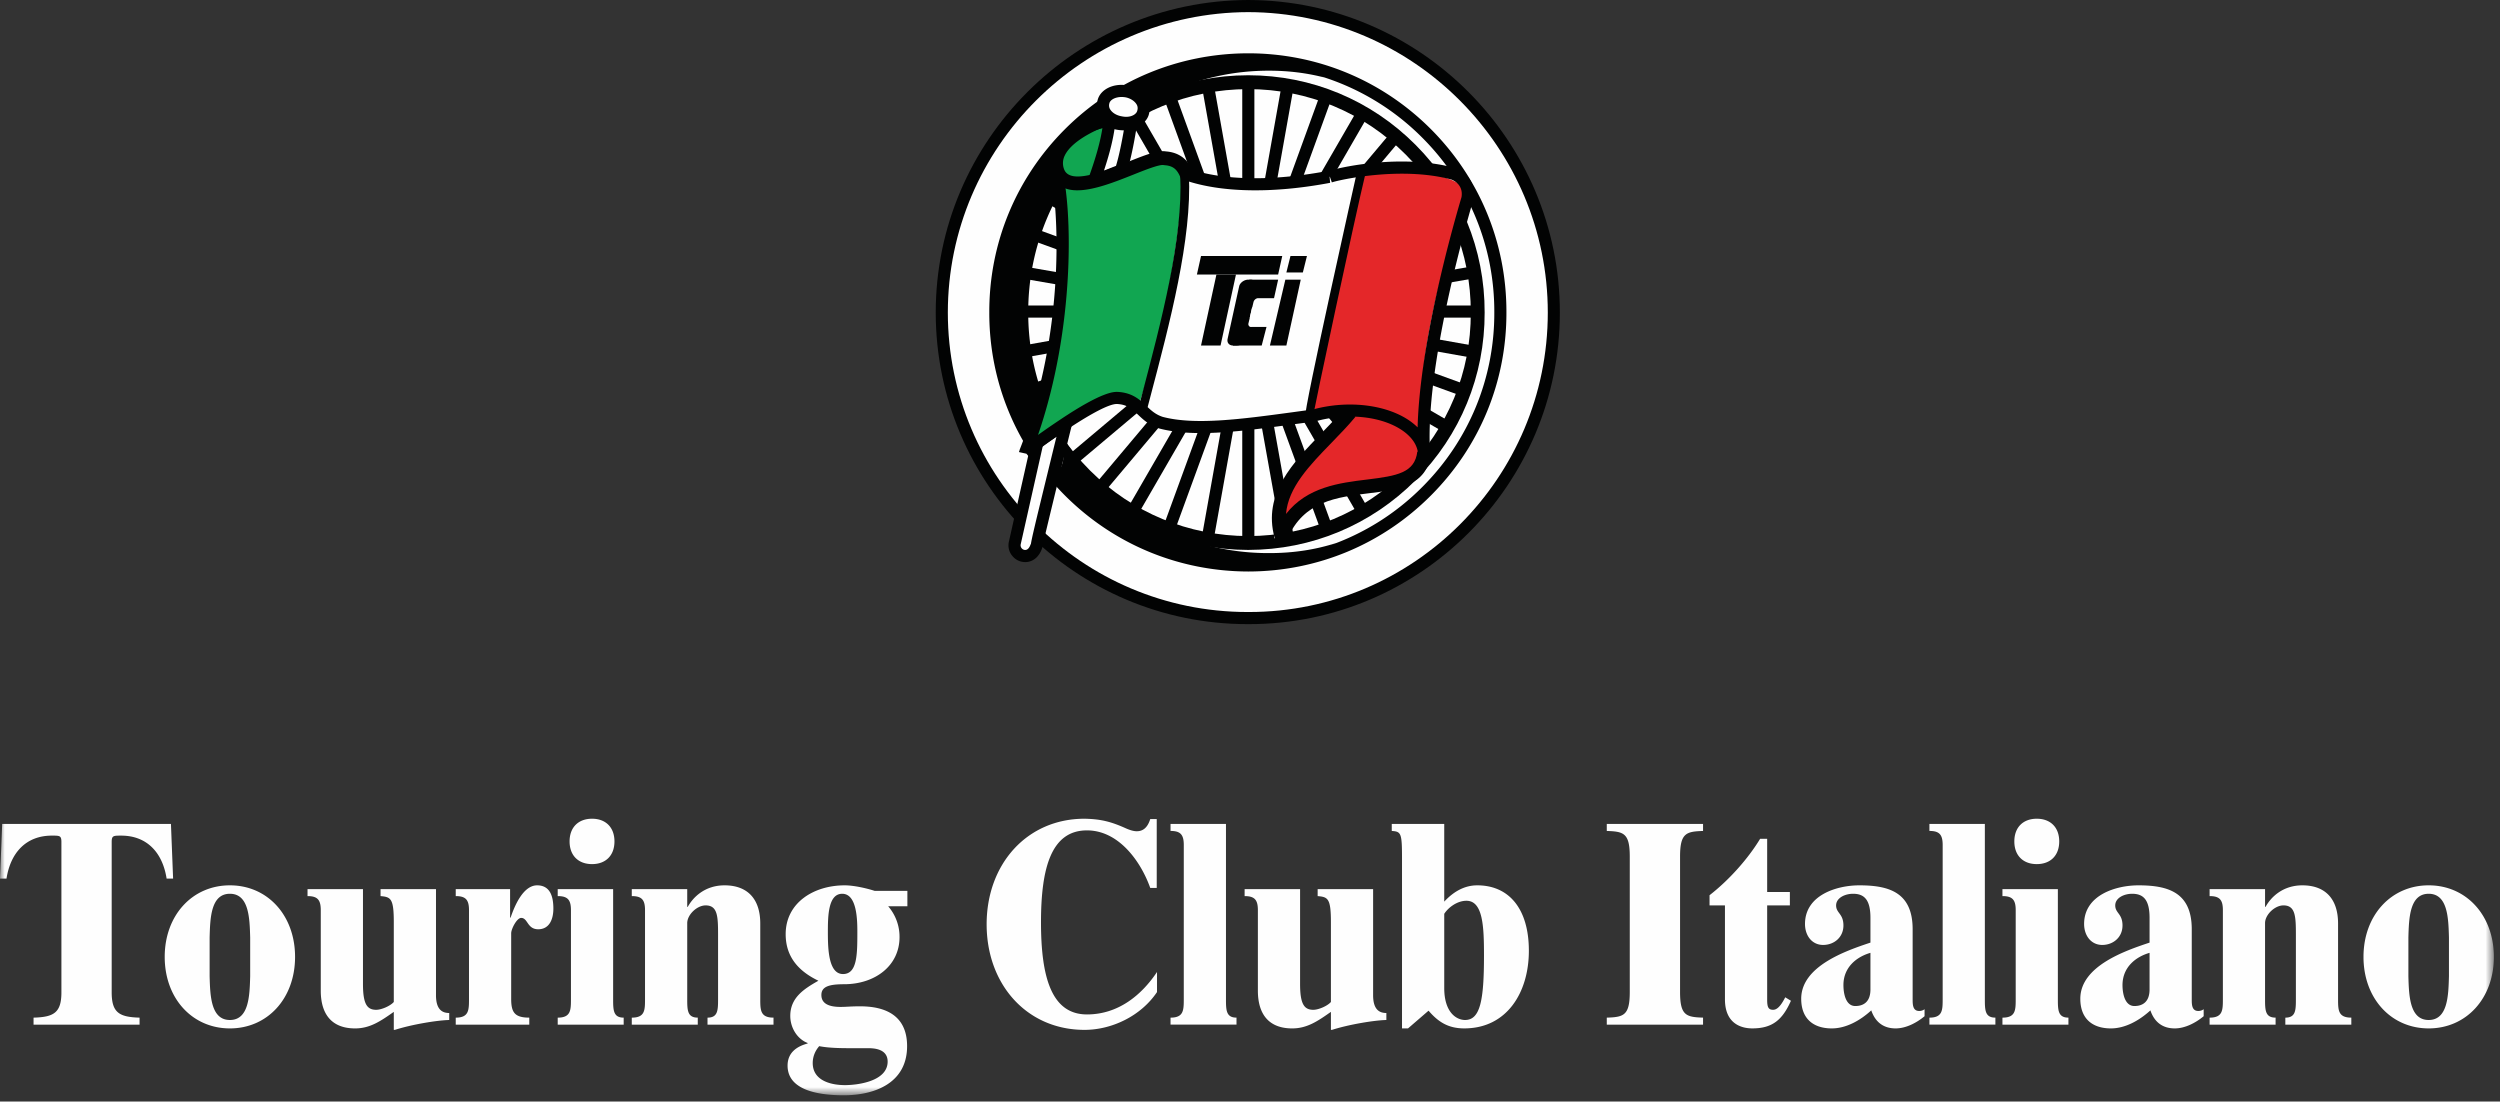
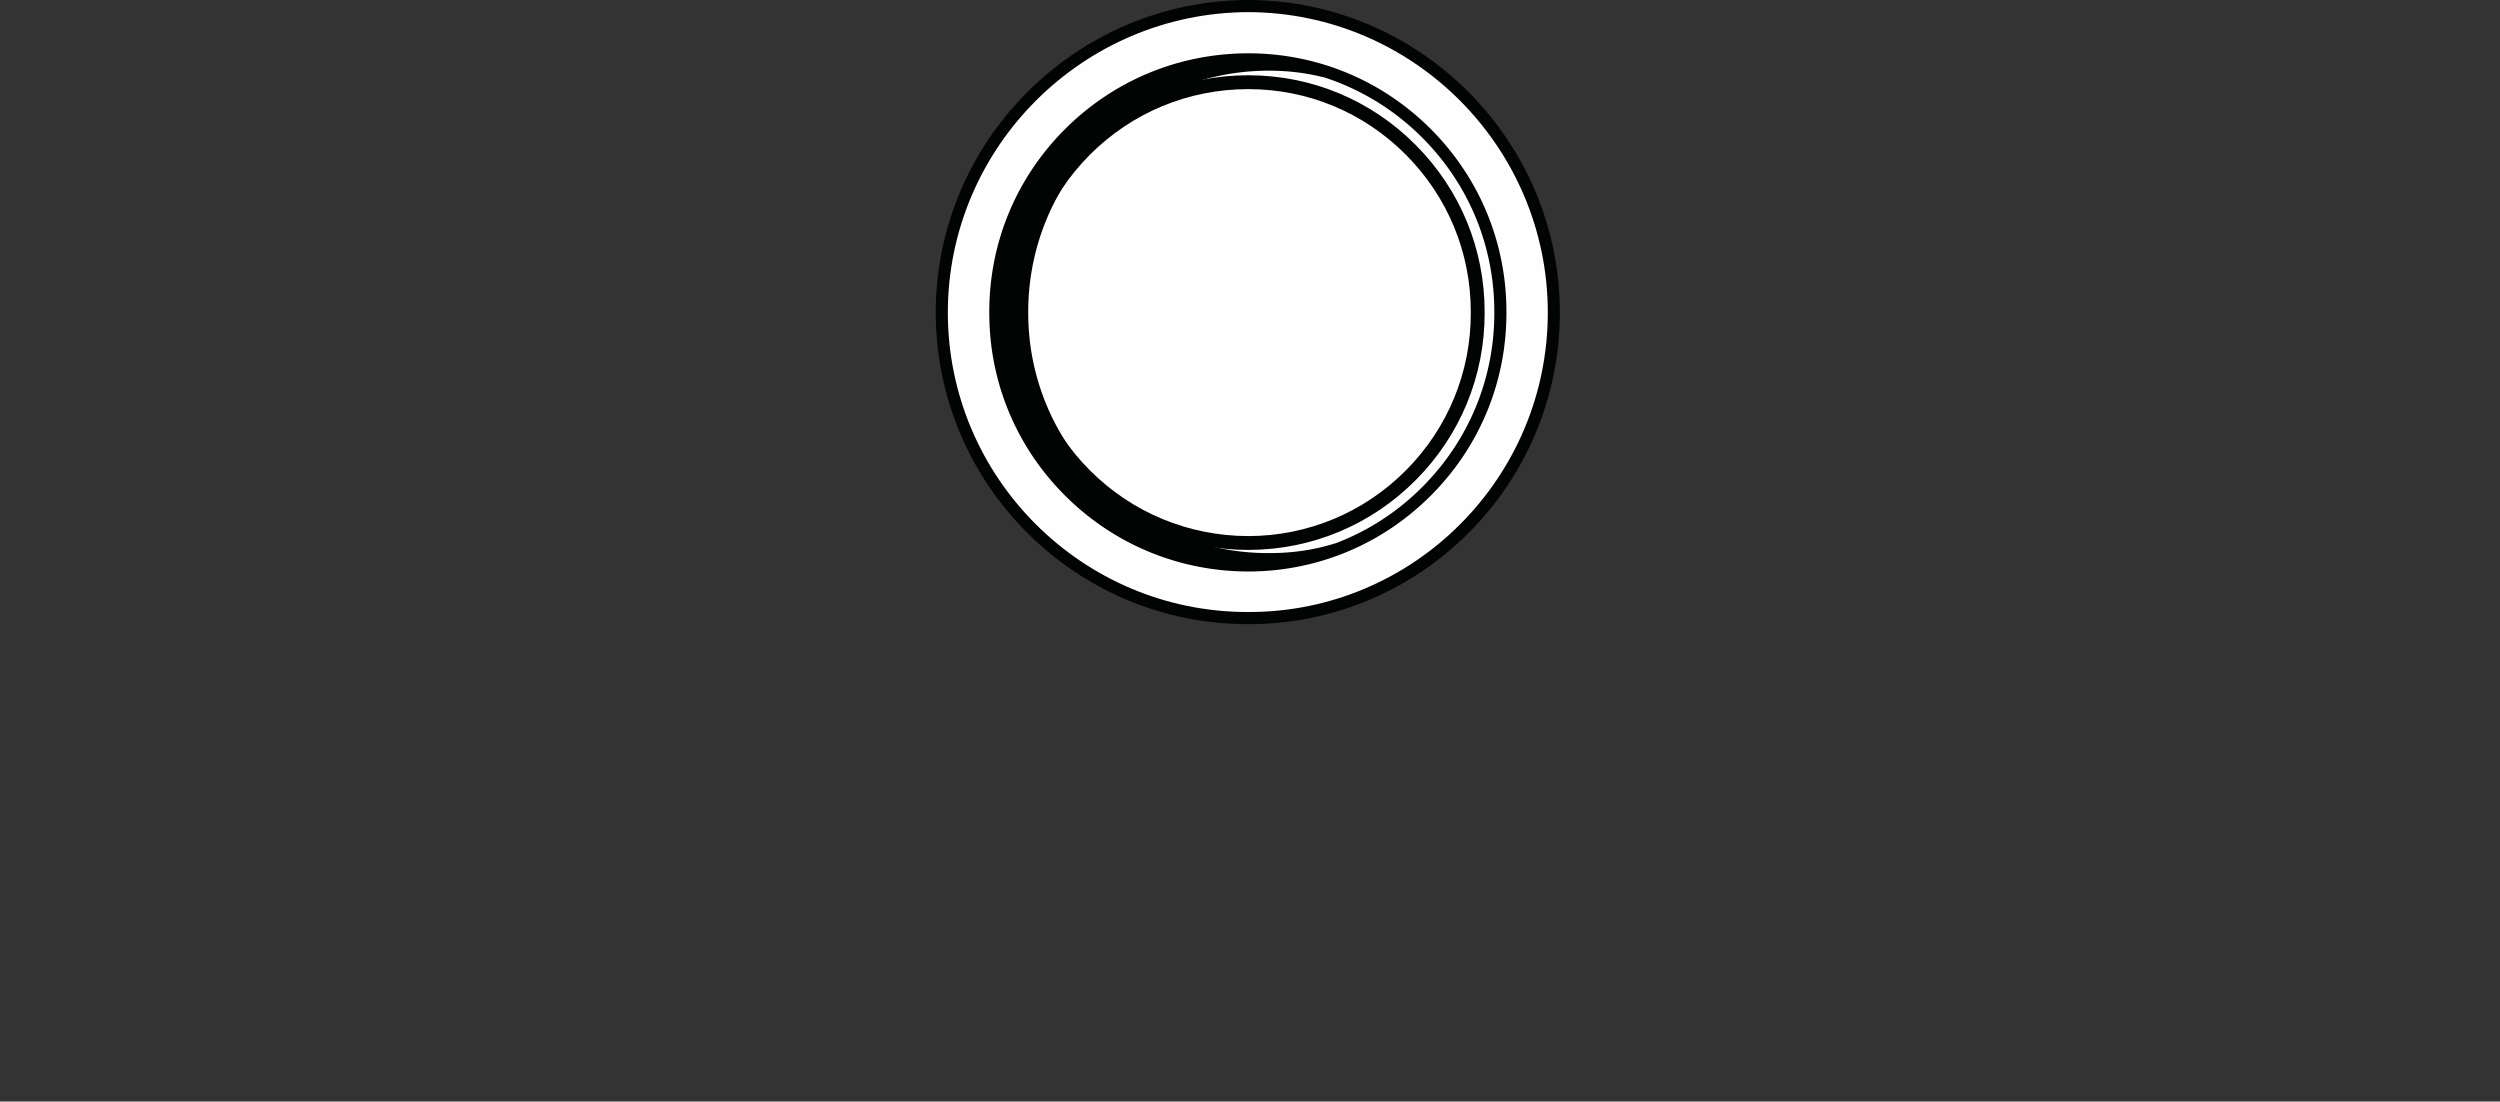
<svg xmlns="http://www.w3.org/2000/svg" xmlns:xlink="http://www.w3.org/1999/xlink" width="261" height="115" viewBox="0 0 261 115">
  <rect x="0" y="0" width="261" height="115" fill="#333333" stroke="none" />
  <defs>
-     <path id="a" d="M0 114.348h260.358V0H0z" />
-   </defs>
+     </defs>
  <g fill="none" fill-rule="evenodd">
    <path fill="#FEFEFE" d="M98.324 32.632c.004-17.647 14.307-31.947 32.002-32 17.595.053 31.891 14.353 31.891 32 0 17.636-14.296 31.939-31.891 31.898-17.695.04-31.998-14.262-32.002-31.898" />
    <path fill="#020303" d="M149.405 13.502c-5.094-5.11-11.87-7.93-19.077-7.937-7.259.007-14.073 2.835-19.182 7.958-5.088 5.108-7.88 11.886-7.864 19.09-.016 7.217 2.788 14.005 7.896 19.113 5.107 5.106 11.907 7.927 19.15 7.939h.001c7.202-.012 13.974-2.833 19.063-7.94 5.1-5.112 7.895-11.9 7.878-19.11.017-7.213-2.778-14.002-7.865-19.113m-16.926 44.241c-13.877.044-25.164-11.243-25.132-25.129-.032-13.958 11.255-25.243 25.132-25.235 2.058 0 3.99.249 5.78.712-.14-.046-.28-.099-.42-.142a25.611 25.611 0 0 1 10.667 6.447c4.855 4.87 7.52 11.341 7.5 18.218.02 6.875-2.645 13.344-7.51 18.22a25.573 25.573 0 0 1-9.798 6.155c.272-.094.544-.203.816-.306-2.139.696-4.482 1.067-7.035 1.06" />
    <path fill="#020303" d="M130.405 65.16h-.164c-17.94 0-32.546-14.59-32.551-32.528C97.695 14.692 112.334.052 130.322 0c17.94.052 32.527 14.691 32.527 32.632 0 17.938-14.554 32.528-32.444 32.528zm-.083-1.266h.083c17.194 0 31.185-14.023 31.185-31.262 0-17.245-14.03-31.317-31.268-31.366-17.29.05-31.362 14.12-31.368 31.366.006 17.239 14.043 31.262 31.287 31.262h.081z" />
    <path fill="#020303" d="M130.326 57.413h-.004c-6.636-.013-12.867-2.594-17.546-7.273-4.68-4.679-7.248-10.896-7.227-17.51-.02-6.596 2.537-12.806 7.197-17.482 4.68-4.696 10.923-7.286 17.58-7.292 6.596.006 12.803 2.588 17.465 7.272 4.667 4.684 7.225 10.901 7.206 17.505.019 6.595-2.536 12.81-7.195 17.489-4.667 4.692-10.872 7.278-17.476 7.29m0-48.108c-6.268.003-12.147 2.442-16.554 6.864-4.389 4.402-6.798 10.248-6.78 16.463-.018 6.229 2.4 12.084 6.805 16.486 4.408 4.404 10.273 6.837 16.529 6.85 6.214-.013 12.06-2.45 16.452-6.862 4.385-4.41 6.792-10.256 6.773-16.472.019-6.224-2.391-12.077-6.783-16.485-4.39-4.41-10.231-6.841-16.442-6.844" />
    <mask id="b" fill="#fff">
      <use xlink:href="#a" />
    </mask>
    <path fill="#020303" d="M129.692 32.632h1.265V8.795h-1.265z" mask="url(#b)" />
    <path fill="#020303" d="M130.84 32.743l-1.247-.221 4.19-23.517 1.248.222z" mask="url(#b)" />
    <path fill="#020303" d="M130.812 32.849l-1.189-.433 8.16-22.444 1.191.432z" mask="url(#b)" />
    <path fill="#020303" d="M130.765 32.952l-1.094-.637 11.919-20.618 1.094.635z" mask="url(#b)" />
    <path fill="#020303" d="M130.7 33.042l-.968-.817L145.09 13.97l.965.816z" mask="url(#b)" />
    <path fill="#020303" d="M130.627 33.117l-.818-.969 18.255-15.354.815.968z" mask="url(#b)" />
    <path fill="#020303" d="M130.534 33.182l-.634-1.097 20.62-11.918.632 1.095z" mask="url(#b)" />
    <path fill="#020303" d="M130.43 33.23l-.428-1.192 22.443-8.16.434 1.189z" mask="url(#b)" />
    <path fill="#020303" d="M130.326 33.15l-.215-1.246 23.514-4.082.22 1.247z" mask="url(#b)" />
    <path fill="#020303" d="M130.216 33.16h23.839v-1.265h-23.839z" mask="url(#b)" />
    <path fill="#020303" d="M153.62 37.336l-23.513-4.185.222-1.247 23.52 4.186z" mask="url(#b)" />
    <path fill="#020303" d="M152.444 41.285l-22.443-8.163.43-1.19 22.447 8.163z" mask="url(#b)" />
    <path fill="#020303" d="M150.52 44.993l-20.62-11.92.634-1.094 20.618 11.92z" mask="url(#b)" />
    <path fill="#020303" d="M148.064 48.367L129.808 33.01l.82-.97 18.25 15.358z" mask="url(#b)" />
    <path fill="#020303" d="M145.09 51.19l-15.358-18.257.967-.815 15.356 18.256z" mask="url(#b)" />
    <path fill="#020303" d="M141.59 53.462l-11.92-20.618 1.094-.633 11.92 20.618z" mask="url(#b)" />
    <path fill="#020303" d="M137.784 55.082l-8.16-22.338 1.188-.435 8.162 22.339z" mask="url(#b)" />
-     <path fill="#020303" d="M133.783 56.048l-4.19-23.41 1.247-.222 4.187 23.409z" mask="url(#b)" />
    <path fill="#020303" d="M129.692 56.368h1.265V32.526h-1.265z" mask="url(#b)" />
    <path fill="#020303" d="M126.758 56.048l-1.245-.223 4.188-23.409 1.244.221z" mask="url(#b)" />
    <path fill="#020303" d="M122.76 55.082l-1.191-.434 8.16-22.339 1.19.435z" mask="url(#b)" />
    <path fill="#020303" d="M118.95 53.462l-1.093-.633 11.918-20.618 1.098.633z" mask="url(#b)" />
    <path fill="#020303" d="M115.454 51.19l-.968-.813 15.352-18.259.97.815z" mask="url(#b)" />
    <path fill="#020303" d="M112.477 48.367l-.815-.968 18.252-15.357.816.97z" mask="url(#b)" />
    <path fill="#020303" d="M110.024 44.993l-.632-1.094 20.617-11.92.629 1.095z" mask="url(#b)" />
    <path fill="#020303" d="M108.096 41.285l-.433-1.19 22.448-8.164.43 1.19z" mask="url(#b)" />
    <path fill="#020303" d="M106.915 37.336l-.221-1.246 23.52-4.186.22 1.247z" mask="url(#b)" />
    <path fill="#020303" d="M106.485 33.16h23.84v-1.265h-23.84z" mask="url(#b)" />
    <path fill="#020303" d="M130.214 33.15l-23.518-4.08.217-1.248 23.519 4.082z" mask="url(#b)" />
-     <path fill="#020303" d="M130.11 33.23l-22.447-8.163.433-1.19 22.444 8.16z" mask="url(#b)" />
    <path fill="#020303" d="M130.008 33.182l-20.616-11.92.632-1.095 20.615 11.918z" mask="url(#b)" />
    <path fill="#020303" d="M129.915 33.117l-16.103-13.53.812-.968 16.105 13.529z" mask="url(#b)" />
    <path fill="#020303" d="M129.838 33.04l-15.351-18.254.967-.815 15.354 18.255z" mask="url(#b)" />
    <path fill="#020303" d="M129.776 32.952l-11.92-20.62 1.095-.635 11.922 20.618z" mask="url(#b)" />
    <path fill="#020303" d="M129.73 32.849l-8.162-22.445 1.191-.432 8.16 22.444z" mask="url(#b)" />
    <path fill="#020303" d="M129.701 32.743l-4.187-23.516 1.244-.222 4.189 23.517z" mask="url(#b)" />
    <path fill="#FEFEFE" d="M140.636 42.944c.143 2.435-2.023 2.293-3.438 3.652-.758.616-.789 1.365-1.4 2.146-1.126 1.404-2.866 4.472-2.679 7.09 1.81-3.534 5.51-4.713 9.447-5.05 2.024-.139 3.343-.11 5.049-1.18 1.641-.923 1.213-2.866 1.073-4.836-.321-3.691.938-5.733 1.29-9.446.316-4.446.716-6.868 2.148-11.17.624-1.902 1.149-3.128.644-5.048-.435-1.84-4.257-1.494-6.12-1.502-4.434.008-5.786-.008-9.988 1.074-3.928.926-3.762.087-7.734.428-2.65.227-4.954-.918-6.444-2.576-1.228-1.27-3.623.736-5.37.751l.754-4.94c1.678-.017 2.584-1.12 1.502-1.933-.845-.668-1.598-1.406-3.115-1.071-2.54.47.101 2.636-.639 5.045-.836 2.9-1.013 5.487-3.977 4.618-2.417-.75-.8 2.983-.751 5.047.164 6.194-.012 9.603-1.505 15.893a38.584 38.584 0 0 0-.642 3.327c-.614 3.034-.802 4.205-1.507 7.198-.698 2.698-1.177 4.358-1.076 7.089.047.895 1.368.551 1.83 0 .543-.548.957-2.639 1.289-3.762.193-.661-.027-2.014.106-2.793.265-1.36 2.655-2.538.858-5.152-.195-.348-.308-1.035.11-1.503.394-.44 1.018-.108 1.611-.431 1.03-.635 1.428-1.396 2.577-1.827 4.153-1.618 4.116 1.768 6.873 2.043 2.596.263 4.035 1.01 6.55.641 4.627-.514 7.686-1.777 12.674-1.822" mask="url(#b)" />
    <path fill="#FEFEFE" d="M106.787 58.21c-.44 0-.717-.247-.74-.654-.092-2.595.325-4.218.966-6.671l.114-.453c.507-2.151.742-3.346 1.068-4.999.125-.64.263-1.344.436-2.19.157-1.07.381-2.224.644-3.331 1.468-6.18 1.665-9.532 1.502-15.866-.013-.577-.157-1.299-.287-1.996-.253-1.268-.48-2.464-.047-2.995.242-.289.648-.344 1.228-.166.374.11.718.164 1.018.164 1.578 0 1.986-1.567 2.505-3.552.1-.374.198-.763.31-1.153.309-.997.024-1.937-.227-2.77-.218-.709-.4-1.322-.126-1.772.174-.29.533-.483 1.084-.585.253-.058.506-.085.739-.085.996 0 1.644.519 2.264 1.02l.201.162c.427.324.6.72.473 1.114-.192.58-.97.982-1.945 1.014l-.718 4.715c.61-.041 1.318-.314 2.004-.582.74-.288 1.51-.588 2.17-.588.472 0 .845.15 1.144.456 1.614 1.8 3.966 2.755 6.35 2.544a21.815 21.815 0 0 1 1.88-.089c.615 0 1.108.036 1.541.064.379.027.731.05 1.117.05.893 0 1.84-.136 3.18-.45 4.132-1.065 5.547-1.068 9.755-1.076h.348c.227 0 .473-.007.744-.01 2.007-.035 5.003-.086 5.396 1.598.467 1.773.069 2.96-.478 4.604-.057.163-.111.331-.173.504-1.473 4.432-1.835 6.915-2.138 11.14-.143 1.49-.424 2.698-.697 3.87-.402 1.727-.782 3.359-.593 5.564.019.255.042.504.063.755.158 1.72.3 3.348-1.19 4.187-1.544.966-2.773 1.042-4.476 1.149-.2.012-.407.026-.623.043-4.848.415-7.823 1.998-9.357 4.987l-.182.358-.03-.401c-.192-2.762 1.69-5.893 2.712-7.165.245-.313.394-.628.539-.93.213-.442.41-.858.871-1.237.48-.456 1.037-.743 1.578-1.022.998-.516 1.872-.963 1.827-2.428-2.94.037-5.171.493-7.536.974-1.56.316-3.172.644-5.018.85a9.178 9.178 0 0 1-1.357.102c-1.015 0-1.905-.174-2.845-.363-.725-.142-1.475-.29-2.374-.385-1.116-.11-1.786-.71-2.43-1.287-.686-.611-1.326-1.188-2.458-1.188-.558 0-1.188.14-1.933.43-.658.246-1.07.608-1.499.992-.312.274-.63.559-1.061.824-.298.16-.6.174-.863.184-.302.012-.538.02-.724.226-.388.433-.263 1.073-.092 1.375 1.289 1.875.455 3.074-.215 4.037-.288.414-.556.802-.632 1.192-.06.344-.048.83-.032 1.296.016.582.032 1.134-.078 1.507-.08.266-.161.591-.254.934-.295 1.14-.63 2.433-1.06 2.87-.28.332-.831.584-1.283.584m4.298-39.201c-.21 0-.362.062-.465.192-.373.444-.14 1.647.087 2.806.134.708.282 1.44.292 2.034.168 6.356-.038 9.718-1.507 15.923a38.7 38.7 0 0 0-.641 3.318l-.44 2.194c-.322 1.657-.556 2.853-1.065 5.013l-.118.451c-.634 2.438-1.054 4.047-.96 6.603.02.293.191.443.519.443.387 0 .876-.224 1.114-.51.398-.404.74-1.718 1.01-2.773.092-.348.182-.675.257-.943.097-.342.087-.9.068-1.437-.01-.48-.027-.975.039-1.345.084-.44.364-.844.67-1.276.664-.955 1.413-2.038.205-3.797-.205-.36-.348-1.119.118-1.64.245-.277.57-.287.884-.303.251-.006.508-.017.756-.151.406-.251.722-.529 1.027-.795.445-.4.869-.778 1.566-1.037.762-.299 1.424-.444 2.012-.444 1.214 0 1.92.633 2.603 1.244.625.554 1.267 1.13 2.307 1.236.911.09 1.667.24 2.396.386.93.182 1.808.359 2.801.359.437 0 .867-.038 1.326-.101 1.843-.209 3.45-.535 5-.85 2.406-.489 4.678-.952 7.69-.977l.103-.002.007.109c.103 1.693-.89 2.205-1.942 2.746-.528.269-1.066.549-1.528.99-.426.35-.614.745-.814 1.165-.155.313-.311.635-.57.97-.957 1.186-2.67 4.018-2.676 6.605 1.621-2.828 4.606-4.339 9.342-4.746.215-.013.423-.025.628-.04 1.664-.105 2.868-.182 4.372-1.122 1.374-.773 1.23-2.326 1.083-3.972-.025-.25-.045-.504-.065-.757-.19-2.24.19-3.89.599-5.634.272-1.16.552-2.362.69-3.836.306-4.243.67-6.736 2.152-11.193.06-.172.115-.341.168-.503.54-1.606.93-2.767.475-4.48-.357-1.517-3.24-1.464-5.174-1.429-.27.003-.521.007-.748.007h-.348c-4.184.011-5.598.016-9.704 1.071-1.355.322-2.32.459-3.231.459-.393 0-.752-.025-1.132-.051-.454-.03-.918-.061-1.527-.061-.575 0-1.18.028-1.859.087-2.445.208-4.874-.765-6.536-2.615-.247-.257-.573-.384-.978-.384-.615 0-1.365.29-2.092.572-.751.293-1.53.594-2.216.6l-.128.002.784-5.165h.095c1.067-.01 1.697-.455 1.829-.862.097-.296-.044-.607-.39-.87l-.209-.163c-.617-.498-1.205-.97-2.122-.97-.219 0-.45.024-.693.08-.493.092-.797.25-.938.482-.225.365-.05.933.147 1.593.25.819.557 1.836.228 2.895-.108.391-.21.776-.304 1.147-.523 1.996-.972 3.723-2.725 3.723-.32 0-.685-.061-1.08-.177a1.87 1.87 0 0 0-.524-.094" mask="url(#b)" />
    <path fill="#020303" d="M134.725 26.728h1.72l-.428 1.72h-1.72zM125.387 26.728h8.48l-.43 1.934h-8.481z" mask="url(#b)" />
    <path fill="#020303" d="M126.995 28.662h2.04l-1.61 7.41h-2.038zM130.217 29.198h.427c.409.051.66.374.54.75L130 35.322c-.052.425-.45.75-.858.75h-.428c-.412 0-.667-.325-.54-.75l1.181-5.372c.049-.377.446-.7.861-.751" mask="url(#b)" />
    <path fill="#020303" d="M130.43 29.198h3.008l-.643 2.896h-3.008zM129.356 33.174h3.115l-.75 2.898h-3.007z" mask="url(#b)" />
    <path fill="#FEFEFE" d="M131.29 31.132h3.008c.156.03.28.193.215.427l-.428 2.256c-.095.18-.29.345-.537.32h-2.904c-.196.025-.321-.14-.318-.32l.534-2.256a.559.559 0 0 1 .43-.427" mask="url(#b)" />
    <path fill="#020303" d="M134.19 29.198h1.608l-1.5 6.874h-1.718z" mask="url(#b)" />
    <path fill="#FEFEFE" d="M108.311 46.166l-2.364 10.524c-.271 1.314 1.675 2.11 2.256.321-.037-.057 3.092-12.872 3.113-12.887l-3.005 2.042z" mask="url(#b)" />
    <path fill="#020303" d="M107.03 58.684a1.73 1.73 0 0 1-1.346-.649 1.706 1.706 0 0 1-.359-1.472l2.424-10.78 3.21-2.181.37.526.593.181c-.133.475-2.677 10.894-3.05 12.573l.024.036-.092.289c-.3.924-.963 1.477-1.775 1.477zm1.842-12.137L106.56 56.83a.496.496 0 0 0 .1.407c.094.114.233.18.368.18.331 0 .498-.375.572-.601l.021.008c.095-.637.472-2.194 1.501-6.423.568-2.325.932-3.836 1.18-4.825l-1.431.971z" mask="url(#b)" />
    <path fill="#11A651" d="M115.399 13.306c.065 1.245-.796 4.018-.751 3.972-.521 3.745-7.346.589-3.654-1.506.804-1.73 4.374-2.433 4.405-2.466" mask="url(#b)" />
    <path fill="#FEFEFE" d="M115.827 12.552c-.237 2.863-1.668 6.368-1.607 6.337-.061.064 2.81-1.118 2.786-1.075.563-1.54 1.071-4.888 1.077-4.94-1.436.34-2.235-.3-2.256-.322" mask="url(#b)" />
    <path fill="#020303" d="M114.22 19.523h-.416l-.152-.35c-.022-.032-.032-.067-.046-.1l-.133-.313.183-.195c.02-.077.054-.164.086-.26.346-.984 1.276-3.598 1.453-5.803l.935-.308.103-.127c.001.004.36.273 1.036.273.21 0 .437-.026.67-.079l.774.65c-.004.114-.523 3.498-1.11 5.121l-.52.076.088.315c-.111.034-.786.303-1.272.497-1.514.603-1.518.603-1.68.603m2.134-6.035c-.237 1.592-.735 3.226-1.101 4.326.056-.02.118-.045.176-.068.53-.21.865-.344 1.079-.426.33-1.046.647-2.717.82-3.714a4.009 4.009 0 0 1-.974-.118" mask="url(#b)" />
    <path fill="#FEFEFE" d="M115.184 10.725c.14-.867 1.238-1.405 2.47-1.179 1.125.23 1.94 1.143 1.715 2.039-.122.899-1.22 1.44-2.363 1.182-1.218-.203-2.032-1.114-1.822-2.042" mask="url(#b)" />
    <path fill="#020303" d="M117.574 13.466c-.234 0-.472-.029-.707-.081-.825-.137-1.561-.58-1.983-1.21a2.039 2.039 0 0 1-.32-1.588c.163-1 1.206-1.727 2.53-1.727.22 0 .45.023.678.064.824.169 1.545.645 1.942 1.272.301.48.398 1.03.27 1.541-.13.972-1.146 1.729-2.41 1.729m-.48-3.34c-.668 0-1.221.3-1.285.701a.77.77 0 0 0 .125.642c.227.337.665.59 1.178.676.177.036.32.051.462.051.611 0 1.113-.298 1.169-.697a.76.76 0 0 0-.101-.63c-.21-.334-.639-.606-1.114-.704a2.68 2.68 0 0 0-.434-.04" mask="url(#b)" />
    <path fill="#E42729" d="M142.355 18.029c8.709-.917 10.657 1.792 10.844 1.72.48-.373-5.97 14.965-4.723 26.952.116 1.44-.253 2.578-1.397 3.332-3.162 2.114-7.87-.324-12.888 4.938-.206.143-2.827-4.567 7.087-11.92 1.564-1.104-4.68.556-4.832.538l5.909-25.56z" mask="url(#b)" />
    <path fill="#020303" d="M134.424 56.223l-1.362-.098c-1.24-4.572 1.898-7.801 4.929-10.926.829-.852 1.682-1.732 2.409-2.61l1.112.922c-.762.925-1.639 1.821-2.484 2.696-2.323 2.39-4.534 4.673-4.768 7.45 2.208-2.832 5.621-3.246 8.457-3.593 3.17-.384 4.977-.707 5.253-2.916l1.435.18c-.428 3.432-3.524 3.81-6.516 4.171-3.343.408-6.799.83-8.465 4.724M136.271 43.491c-.236-.402 5.368-25.427 5.426-25.675l.88.21c-1.232 5.123-5.37 24.622-5.467 25.291l-.43-.063-.409.237z" mask="url(#b)" />
    <path fill="#11A651" d="M110.779 18.996c3.33 2.472 7.592-4.069 11.492-2.255 2.649 1.242 1.252 2.46 1.076 4.19.002.01-1.044 11.695-4.513 21.474-.076.145-1.396-.974-2.256-.75-4.21 1.253-9.096 4.915-9.126 4.94 4.393-13.1 3.346-27.566 3.327-27.6" mask="url(#b)" />
    <path fill="#020303" d="M107.442 47.706l-.285-.337-.77-.171c.005-.042.01-.094.063-.186l-.017-.005c4.932-12.465 4.07-25.725 3.195-29.144l1.227-.313c1.11 4.339 1.396 16.574-2.483 27.855a81.36 81.36 0 0 1 2.314-1.596c4.46-2.983 5.638-2.908 6.034-2.892 1.51.089 2.28.816 2.956 1.456.492.466.95.901 1.717 1.15 3.373.892 8.284.226 13.481-.477.728-.099 1.46-.2 2.2-.296 3.74-1.025 7.87-.497 10.294 1.324.23.174.44.355.63.542.225-8.584 3.464-20.244 4.554-23.934l.031-.107c.227-1.42-1.059-1.829-1.072-1.833-5.233-1.411-11.727.045-12.465.3l-.207-.589-.656.097.625-.093.06.628c-.035.008-.12.022-.244.047-5.834 1.075-11.106.974-14.84-.288l.407-1.2c3.53 1.196 8.575 1.28 14.204.242.164-.031.29-.054.394-.058 1.633-.5 7.82-1.72 13.071-.302.982.298 2.288 1.415 1.963 3.297l-.008-.003c-.01.083-.036.16-.052.219-.844 2.87-4.974 17.432-4.47 26.09.017.14.026.283.029.425l-1.263.056c-.008-.117-.017-.237-.024-.356-.135-.998-.834-1.722-1.426-2.17-2.137-1.604-5.847-2.047-9.244-1.103l-.087.02c-.746.097-1.493.197-2.233.296-5.33.724-10.358 1.403-14.01.439-1.066-.343-1.683-.927-2.228-1.445-.621-.587-1.113-1.05-2.159-1.112-1.653-.108-8.163 4.64-9.206 5.527" mask="url(#b)" />
    <path fill="#020303" d="M119.808 42.52l-.876-.229.268-1.004c2.036-7.714 4.338-16.458 4.014-23.02l.908-.044c.329 6.703-1.995 15.517-4.051 23.293l-.263 1.003z" mask="url(#b)" />
    <path fill="#020303" d="M112.477 19.87c-1.181 0-2.154-.41-2.676-1.537-.905-2.195.522-4.363 3.91-5.98 1.39-.664 1.966-.908 2.322-.258l.328.603-.583.36-.376-.61.178.695c-.533.156-3.595 1.383-4.414 3.083a1.776 1.776 0 0 0-.039 1.528c.7 1.512 4.137.137 6.65-.862 1.962-.782 3.12-1.221 3.941-1.085 2.104.158 2.693 1.728 2.95 2.397l-1.355.508c-.343-.901-.716-1.398-1.732-1.465l-.098-.013c-.433-.088-1.953.514-3.167 1-1.915.763-4.108 1.635-5.839 1.635" mask="url(#b)" />
-     <path fill="#FEFEFE" d="M3.503 106.242c2.117-.058 2.908-.515 2.908-2.639V87.906c0-.668-.17-.668-.989-.668-2.682 0-4.32 1.761-4.743 4.49H0l.227-5.706h17.62l.225 5.707h-.677c-.425-2.73-2.064-4.49-4.745-4.49-.82 0-.99 0-.99.667v15.697c0 2.124.792 2.58 2.911 2.639v.73H3.503v-.73zM21.885 97.864c.056-1.974.113-4.554 2.117-4.554s2.061 2.58 2.117 4.554v4.067c-.056 1.976-.113 4.556-2.117 4.556s-2.06-2.58-2.117-4.556v-4.067zM17.196 99.9c0 4.34 2.88 7.466 6.806 7.466 3.925 0 6.803-3.126 6.803-7.466 0-4.344-2.878-7.471-6.803-7.471-3.926 0-6.806 3.127-6.806 7.471zM45.517 103.907c0 1.576.735 1.851 1.382 1.851v.73c-1.24.028-3.868.453-5.674 1.03h-.113v-1.881c-1.413 1-2.513 1.729-4.038 1.729-2.37 0-3.586-1.396-3.586-3.947v-8.41c0-1.092-.367-1.456-1.382-1.456v-.73h5.788v9.9c0 2.093.422 2.7 1.382 2.7.536 0 1.467-.394 1.836-.818v-8.321c0-2.489-.31-2.641-1.383-2.731v-.73h5.788v11.084zM47.579 106.242c1.353 0 1.384-.758 1.384-1.91v-9.323c0-1.092-.368-1.456-1.384-1.456v-.73h5.674v2.974h.056c.396-1.182 1.298-3.368 2.767-3.368 1.356 0 1.696 1.155 1.696 2.428 0 1.123-.424 2.158-1.582 2.158-1.158 0-1.074-1.186-1.778-1.186-.454 0-1.045 1.155-1.045 1.609v6.833c0 1.396.338 1.97 1.89 1.97v.732h-7.678v-.731zM58.225 106.242c1.353 0 1.382-.758 1.382-1.91v-9.323c0-1.092-.368-1.456-1.382-1.456v-.73h5.786v11.508c0 1.153.028 1.91 1.101 1.91v.732h-6.887v-.731zm3.584-20.767c1.411 0 2.341.883 2.341 2.37s-.93 2.368-2.34 2.368c-1.412 0-2.345-.88-2.345-2.369 0-1.486.933-2.369 2.344-2.369zM65.958 106.242c1.356 0 1.382-.758 1.382-1.91v-9.323c0-1.092-.365-1.456-1.382-1.456v-.73h5.788v1.853h.057c.567-1.033 1.808-2.247 3.842-2.247 2.399 0 3.726 1.428 3.726 3.978v7.924c0 1.153.028 1.91 1.383 1.91v.732h-6.89v-.731c1.073 0 1.102-.758 1.102-1.91V97.56c0-1.915-.057-3.037-1.298-3.037-.903 0-1.922.973-1.922 1.852v7.955c0 1.153.029 1.91 1.101 1.91v.732h-6.889v-.731zM90.667 109.431c1.637 0 2.003.728 2.003 1.398 0 2.063-3.136 2.458-4.46 2.458-1.386 0-3.362-.427-3.362-2.308 0-.668.255-1.275.677-1.761 1.073.213 2.43.213 3.53.213h1.612zm-1.16-12.053c0 2.308-.027 4.312-1.496 4.312-1.498 0-1.581-2.55-1.581-4.312 0-1.64 0-4.068 1.497-4.068 1.58 0 1.58 2.855 1.58 4.068zm5.224-4.372h-3.416c-.847-.274-2.175-.577-3.134-.577-3.191 0-6.157 1.791-6.157 5.1 0 2.4 1.386 3.886 3.418 4.859-1.499.848-2.937 1.76-2.937 3.673 0 1.214.704 2.399 1.808 2.825v.058c-1.158.304-2.09.973-2.09 2.308 0 2.854 3.981 3.096 5.874 3.096 3.077 0 6.604-1.183 6.604-5.13 0-3.398-2.54-4.159-4.913-4.159-.987 0-1.381.063-2.031.063-1.216 0-2.005-.337-2.005-1.247 0-.881.817-1.122 2.371-1.122 3.217 0 5.788-1.915 5.788-4.919a4.875 4.875 0 0 0-1.185-3.22h2.005v-1.608zM120.763 92.702h-.676c-1.018-2.852-3.332-6.01-6.607-6.01-3.727 0-4.8 3.916-4.8 9.592 0 5.68 1.073 9.623 4.8 9.623 3.302 0 5.73-2.063 7.312-4.432v2.096c-1.694 2.522-4.743 3.947-7.566 3.947-6.017 0-10.221-4.735-10.221-11.022 0-6.283 4.204-11.021 10.221-11.021 1.694.033 2.766.304 4.318 1.004.34.15.764.303 1.131.303.565 0 1.1-.273 1.412-1.274h.676v7.194zM122.204 106.242c1.355 0 1.383-.758 1.383-1.91V88.21c0-1.094-.368-1.46-1.383-1.46v-.729h5.787v18.31c0 1.152.028 1.91 1.1 1.91v.73h-6.887v-.73zM143.353 103.907c0 1.576.732 1.851 1.383 1.851v.73c-1.243.028-3.868.453-5.675 1.03h-.113v-1.881c-1.413 1-2.514 1.729-4.04 1.729-2.37 0-3.585-1.396-3.585-3.947v-8.41c0-1.092-.368-1.456-1.384-1.456v-.73h5.79v9.9c0 2.093.423 2.7 1.382 2.7.537 0 1.47-.394 1.837-.818v-8.321c0-2.489-.31-2.641-1.385-2.731v-.73h5.79v11.084zM150.778 95.403c.452-.698 1.383-1.363 2.315-1.363 1.75 0 1.835 2.762 1.835 5.735 0 4.677-.395 6.712-1.977 6.712-.875 0-2.173-.76-2.173-3.34v-7.744zm-4.407 11.963h.625l2.144-1.851c1.016 1.183 2.06 1.85 3.727 1.85 4.462 0 6.746-3.762 6.746-8.103 0-4.404-2.088-6.833-5.39-6.833-1.215 0-2.374.546-3.445 1.701v-8.108H145.3v.73c.988.06 1.07.242 1.07 2.886v17.728zM167.748 106.242c1.75-.058 2.4-.21 2.4-2.671V89.422c0-2.458-.65-2.609-2.4-2.67v-.73h10.05v.73c-1.75.061-2.4.212-2.4 2.67v14.149c0 2.46.65 2.613 2.4 2.67v.732h-10.05v-.731zM178.477 93.461c2.033-1.58 4.01-3.793 5.28-5.89h.735v5.555h2.371v1.398h-2.371v9.837c0 .76.11 1.062.62 1.062.395 0 .79-.364 1.268-1.305l.594.363c-.902 2.035-1.976 2.884-4.036 2.884-1.102 0-2.853-.455-2.853-3.034v-9.807h-1.608v-1.063zM195.274 103.3c0 1.305-.733 1.729-1.579 1.729-1.017 0-1.241-1.335-1.241-2.185 0-1.853 1.354-2.944 2.82-3.369v3.824zm4.406-6.286c0-3.827-2.428-4.585-5.561-4.585-2.343 0-5.677 1.003-5.677 4.037 0 1.186.706 2.186 1.893 2.186 1.13 0 2.119-.788 2.119-2.031 0-1.248-.764-1.276-.764-2.096 0-.758.876-1.215 1.78-1.215 1.212 0 1.804.698 1.804 2.519v2.58c-2.568.853-7.228 2.461-7.228 5.861 0 2.065 1.245 3.096 3.192 3.096 1.525 0 2.992-.85 4.122-1.882.425 1.246 1.3 1.882 2.542 1.882 1.045 0 2.147-.546 3.022-1.273v-.73a.912.912 0 0 1-.565.183c-.679 0-.679-.698-.679-1.214v-7.318zM201.43 106.242c1.356 0 1.385-.758 1.385-1.91V88.21c0-1.094-.366-1.46-1.384-1.46v-.729h5.788v18.31c0 1.152.027 1.91 1.1 1.91v.73h-6.888v-.73zM209.055 106.242c1.356 0 1.385-.758 1.385-1.91v-9.323c0-1.092-.368-1.456-1.385-1.456v-.73h5.786v11.508c0 1.153.03 1.91 1.103 1.91v.732h-6.889v-.731zm3.584-20.767c1.413 0 2.344.883 2.344 2.37s-.93 2.368-2.344 2.368c-1.41 0-2.342-.88-2.342-2.369 0-1.486.933-2.369 2.342-2.369zM224.414 103.3c0 1.305-.735 1.729-1.579 1.729-1.017 0-1.246-1.335-1.246-2.185 0-1.853 1.357-2.944 2.825-3.369v3.824zm4.405-6.286c0-3.827-2.429-4.585-5.56-4.585-2.344 0-5.678 1.003-5.678 4.037 0 1.186.709 2.186 1.895 2.186 1.127 0 2.113-.788 2.113-2.031 0-1.248-.758-1.276-.758-2.096 0-.758.873-1.215 1.774-1.215 1.217 0 1.81.698 1.81 2.519v2.58c-2.57.853-7.23 2.461-7.23 5.861 0 2.065 1.244 3.096 3.193 3.096 1.525 0 2.992-.85 4.124-1.882.422 1.246 1.298 1.882 2.54 1.882 1.044 0 2.145-.546 3.021-1.273v-.73a.924.924 0 0 1-.566.183c-.678 0-.678-.698-.678-1.214v-7.318zM230.683 106.242c1.356 0 1.386-.758 1.386-1.91v-9.323c0-1.092-.369-1.456-1.386-1.456v-.73h5.789v1.853h.053c.568-1.033 1.81-2.247 3.843-2.247 2.4 0 3.726 1.428 3.726 3.978v7.924c0 1.153.028 1.91 1.384 1.91v.732h-6.889v-.731c1.073 0 1.102-.758 1.102-1.91V97.56c0-1.915-.058-3.037-1.3-3.037-.903 0-1.92.973-1.92 1.852v7.955c0 1.153.028 1.91 1.101 1.91v.732h-6.89v-.731zM251.436 97.864c.057-1.974.114-4.554 2.118-4.554s2.061 2.58 2.116 4.554v4.067c-.055 1.976-.112 4.556-2.116 4.556s-2.06-2.58-2.118-4.556v-4.067zm-4.687 2.036c0 4.34 2.88 7.466 6.805 7.466 3.923 0 6.805-3.126 6.805-7.466 0-4.344-2.882-7.471-6.805-7.471-3.924 0-6.805 3.127-6.805 7.471z" mask="url(#b)" />
+     <path fill="#FEFEFE" d="M3.503 106.242c2.117-.058 2.908-.515 2.908-2.639V87.906c0-.668-.17-.668-.989-.668-2.682 0-4.32 1.761-4.743 4.49H0l.227-5.706h17.62l.225 5.707h-.677c-.425-2.73-2.064-4.49-4.745-4.49-.82 0-.99 0-.99.667v15.697c0 2.124.792 2.58 2.911 2.639v.73H3.503v-.73zM21.885 97.864c.056-1.974.113-4.554 2.117-4.554s2.061 2.58 2.117 4.554v4.067c-.056 1.976-.113 4.556-2.117 4.556s-2.06-2.58-2.117-4.556v-4.067zM17.196 99.9c0 4.34 2.88 7.466 6.806 7.466 3.925 0 6.803-3.126 6.803-7.466 0-4.344-2.878-7.471-6.803-7.471-3.926 0-6.806 3.127-6.806 7.471zM45.517 103.907c0 1.576.735 1.851 1.382 1.851v.73c-1.24.028-3.868.453-5.674 1.03h-.113v-1.881c-1.413 1-2.513 1.729-4.038 1.729-2.37 0-3.586-1.396-3.586-3.947v-8.41c0-1.092-.367-1.456-1.382-1.456v-.73h5.788v9.9c0 2.093.422 2.7 1.382 2.7.536 0 1.467-.394 1.836-.818v-8.321c0-2.489-.31-2.641-1.383-2.731v-.73h5.788v11.084zM47.579 106.242c1.353 0 1.384-.758 1.384-1.91v-9.323c0-1.092-.368-1.456-1.384-1.456v-.73h5.674v2.974h.056c.396-1.182 1.298-3.368 2.767-3.368 1.356 0 1.696 1.155 1.696 2.428 0 1.123-.424 2.158-1.582 2.158-1.158 0-1.074-1.186-1.778-1.186-.454 0-1.045 1.155-1.045 1.609v6.833c0 1.396.338 1.97 1.89 1.97v.732h-7.678v-.731zM58.225 106.242c1.353 0 1.382-.758 1.382-1.91v-9.323c0-1.092-.368-1.456-1.382-1.456v-.73h5.786v11.508c0 1.153.028 1.91 1.101 1.91v.732h-6.887v-.731zm3.584-20.767c1.411 0 2.341.883 2.341 2.37s-.93 2.368-2.34 2.368c-1.412 0-2.345-.88-2.345-2.369 0-1.486.933-2.369 2.344-2.369zM65.958 106.242c1.356 0 1.382-.758 1.382-1.91v-9.323c0-1.092-.365-1.456-1.382-1.456v-.73h5.788v1.853h.057c.567-1.033 1.808-2.247 3.842-2.247 2.399 0 3.726 1.428 3.726 3.978v7.924c0 1.153.028 1.91 1.383 1.91h-6.89v-.731c1.073 0 1.102-.758 1.102-1.91V97.56c0-1.915-.057-3.037-1.298-3.037-.903 0-1.922.973-1.922 1.852v7.955c0 1.153.029 1.91 1.101 1.91v.732h-6.889v-.731zM90.667 109.431c1.637 0 2.003.728 2.003 1.398 0 2.063-3.136 2.458-4.46 2.458-1.386 0-3.362-.427-3.362-2.308 0-.668.255-1.275.677-1.761 1.073.213 2.43.213 3.53.213h1.612zm-1.16-12.053c0 2.308-.027 4.312-1.496 4.312-1.498 0-1.581-2.55-1.581-4.312 0-1.64 0-4.068 1.497-4.068 1.58 0 1.58 2.855 1.58 4.068zm5.224-4.372h-3.416c-.847-.274-2.175-.577-3.134-.577-3.191 0-6.157 1.791-6.157 5.1 0 2.4 1.386 3.886 3.418 4.859-1.499.848-2.937 1.76-2.937 3.673 0 1.214.704 2.399 1.808 2.825v.058c-1.158.304-2.09.973-2.09 2.308 0 2.854 3.981 3.096 5.874 3.096 3.077 0 6.604-1.183 6.604-5.13 0-3.398-2.54-4.159-4.913-4.159-.987 0-1.381.063-2.031.063-1.216 0-2.005-.337-2.005-1.247 0-.881.817-1.122 2.371-1.122 3.217 0 5.788-1.915 5.788-4.919a4.875 4.875 0 0 0-1.185-3.22h2.005v-1.608zM120.763 92.702h-.676c-1.018-2.852-3.332-6.01-6.607-6.01-3.727 0-4.8 3.916-4.8 9.592 0 5.68 1.073 9.623 4.8 9.623 3.302 0 5.73-2.063 7.312-4.432v2.096c-1.694 2.522-4.743 3.947-7.566 3.947-6.017 0-10.221-4.735-10.221-11.022 0-6.283 4.204-11.021 10.221-11.021 1.694.033 2.766.304 4.318 1.004.34.15.764.303 1.131.303.565 0 1.1-.273 1.412-1.274h.676v7.194zM122.204 106.242c1.355 0 1.383-.758 1.383-1.91V88.21c0-1.094-.368-1.46-1.383-1.46v-.729h5.787v18.31c0 1.152.028 1.91 1.1 1.91v.73h-6.887v-.73zM143.353 103.907c0 1.576.732 1.851 1.383 1.851v.73c-1.243.028-3.868.453-5.675 1.03h-.113v-1.881c-1.413 1-2.514 1.729-4.04 1.729-2.37 0-3.585-1.396-3.585-3.947v-8.41c0-1.092-.368-1.456-1.384-1.456v-.73h5.79v9.9c0 2.093.423 2.7 1.382 2.7.537 0 1.47-.394 1.837-.818v-8.321c0-2.489-.31-2.641-1.385-2.731v-.73h5.79v11.084zM150.778 95.403c.452-.698 1.383-1.363 2.315-1.363 1.75 0 1.835 2.762 1.835 5.735 0 4.677-.395 6.712-1.977 6.712-.875 0-2.173-.76-2.173-3.34v-7.744zm-4.407 11.963h.625l2.144-1.851c1.016 1.183 2.06 1.85 3.727 1.85 4.462 0 6.746-3.762 6.746-8.103 0-4.404-2.088-6.833-5.39-6.833-1.215 0-2.374.546-3.445 1.701v-8.108H145.3v.73c.988.06 1.07.242 1.07 2.886v17.728zM167.748 106.242c1.75-.058 2.4-.21 2.4-2.671V89.422c0-2.458-.65-2.609-2.4-2.67v-.73h10.05v.73c-1.75.061-2.4.212-2.4 2.67v14.149c0 2.46.65 2.613 2.4 2.67v.732h-10.05v-.731zM178.477 93.461c2.033-1.58 4.01-3.793 5.28-5.89h.735v5.555h2.371v1.398h-2.371v9.837c0 .76.11 1.062.62 1.062.395 0 .79-.364 1.268-1.305l.594.363c-.902 2.035-1.976 2.884-4.036 2.884-1.102 0-2.853-.455-2.853-3.034v-9.807h-1.608v-1.063zM195.274 103.3c0 1.305-.733 1.729-1.579 1.729-1.017 0-1.241-1.335-1.241-2.185 0-1.853 1.354-2.944 2.82-3.369v3.824zm4.406-6.286c0-3.827-2.428-4.585-5.561-4.585-2.343 0-5.677 1.003-5.677 4.037 0 1.186.706 2.186 1.893 2.186 1.13 0 2.119-.788 2.119-2.031 0-1.248-.764-1.276-.764-2.096 0-.758.876-1.215 1.78-1.215 1.212 0 1.804.698 1.804 2.519v2.58c-2.568.853-7.228 2.461-7.228 5.861 0 2.065 1.245 3.096 3.192 3.096 1.525 0 2.992-.85 4.122-1.882.425 1.246 1.3 1.882 2.542 1.882 1.045 0 2.147-.546 3.022-1.273v-.73a.912.912 0 0 1-.565.183c-.679 0-.679-.698-.679-1.214v-7.318zM201.43 106.242c1.356 0 1.385-.758 1.385-1.91V88.21c0-1.094-.366-1.46-1.384-1.46v-.729h5.788v18.31c0 1.152.027 1.91 1.1 1.91v.73h-6.888v-.73zM209.055 106.242c1.356 0 1.385-.758 1.385-1.91v-9.323c0-1.092-.368-1.456-1.385-1.456v-.73h5.786v11.508c0 1.153.03 1.91 1.103 1.91v.732h-6.889v-.731zm3.584-20.767c1.413 0 2.344.883 2.344 2.37s-.93 2.368-2.344 2.368c-1.41 0-2.342-.88-2.342-2.369 0-1.486.933-2.369 2.342-2.369zM224.414 103.3c0 1.305-.735 1.729-1.579 1.729-1.017 0-1.246-1.335-1.246-2.185 0-1.853 1.357-2.944 2.825-3.369v3.824zm4.405-6.286c0-3.827-2.429-4.585-5.56-4.585-2.344 0-5.678 1.003-5.678 4.037 0 1.186.709 2.186 1.895 2.186 1.127 0 2.113-.788 2.113-2.031 0-1.248-.758-1.276-.758-2.096 0-.758.873-1.215 1.774-1.215 1.217 0 1.81.698 1.81 2.519v2.58c-2.57.853-7.23 2.461-7.23 5.861 0 2.065 1.244 3.096 3.193 3.096 1.525 0 2.992-.85 4.124-1.882.422 1.246 1.298 1.882 2.54 1.882 1.044 0 2.145-.546 3.021-1.273v-.73a.924.924 0 0 1-.566.183c-.678 0-.678-.698-.678-1.214v-7.318zM230.683 106.242c1.356 0 1.386-.758 1.386-1.91v-9.323c0-1.092-.369-1.456-1.386-1.456v-.73h5.789v1.853h.053c.568-1.033 1.81-2.247 3.843-2.247 2.4 0 3.726 1.428 3.726 3.978v7.924c0 1.153.028 1.91 1.384 1.91v.732h-6.889v-.731c1.073 0 1.102-.758 1.102-1.91V97.56c0-1.915-.058-3.037-1.3-3.037-.903 0-1.92.973-1.92 1.852v7.955c0 1.153.028 1.91 1.101 1.91v.732h-6.89v-.731zM251.436 97.864c.057-1.974.114-4.554 2.118-4.554s2.061 2.58 2.116 4.554v4.067c-.055 1.976-.112 4.556-2.116 4.556s-2.06-2.58-2.118-4.556v-4.067zm-4.687 2.036c0 4.34 2.88 7.466 6.805 7.466 3.923 0 6.805-3.126 6.805-7.466 0-4.344-2.882-7.471-6.805-7.471-3.924 0-6.805 3.127-6.805 7.471z" mask="url(#b)" />
  </g>
</svg>